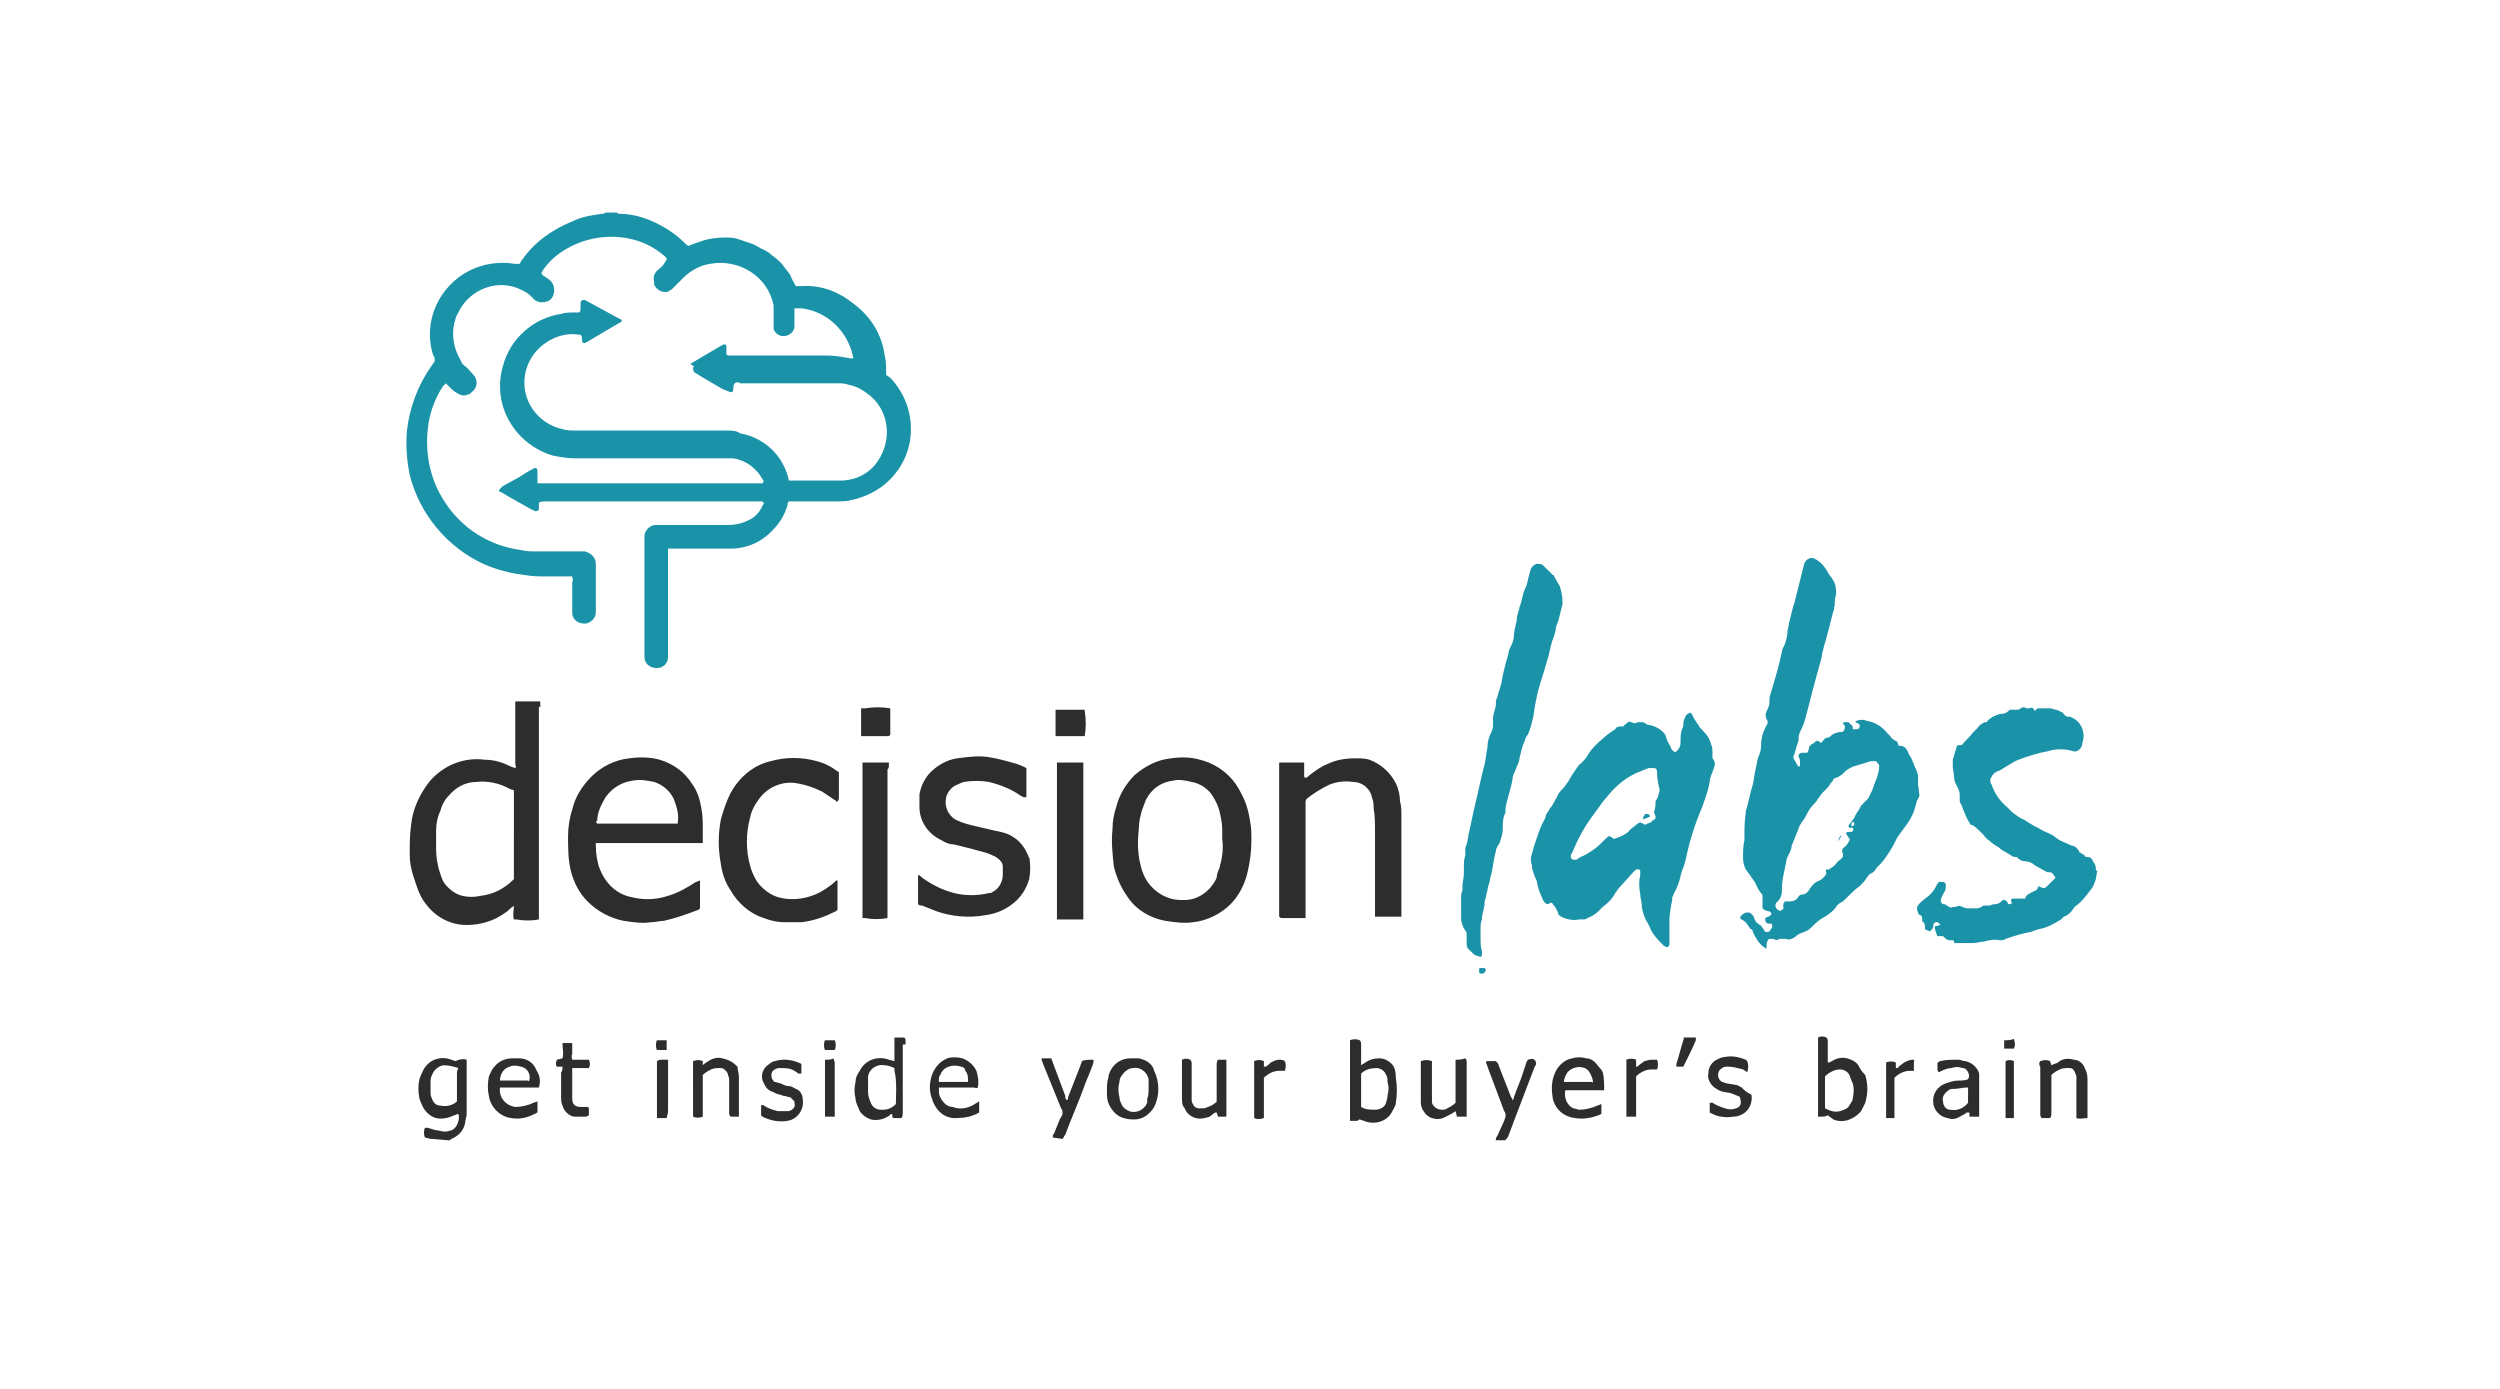
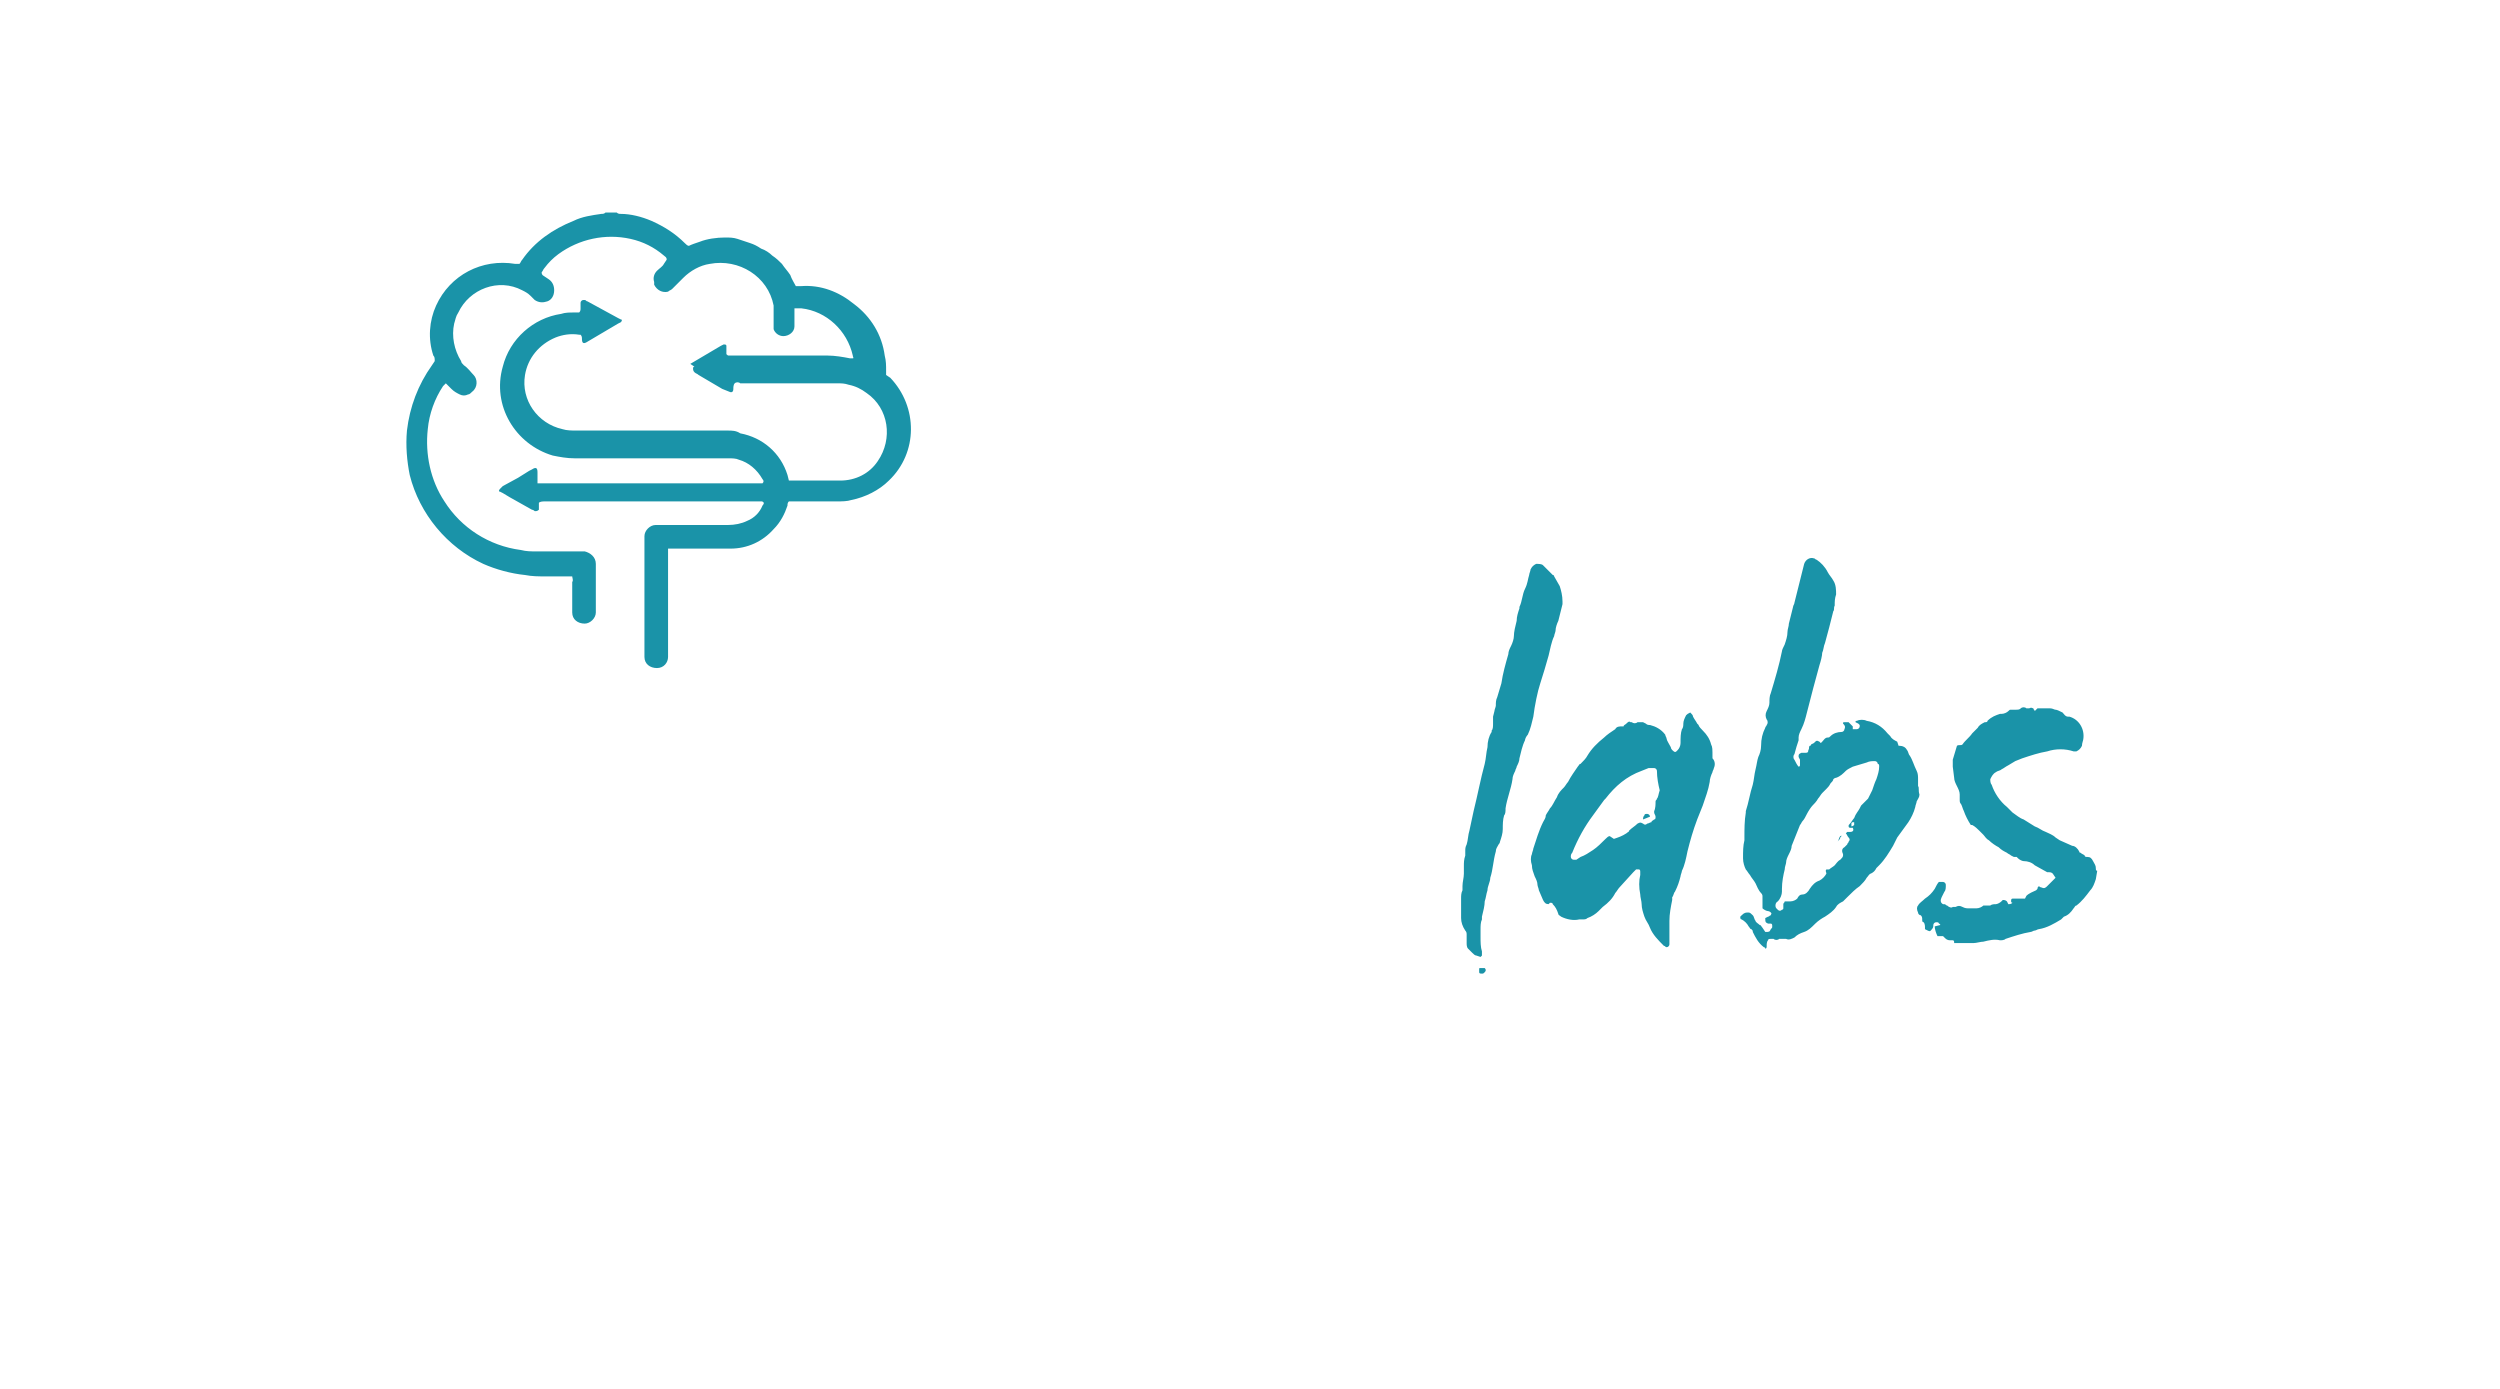
<svg xmlns="http://www.w3.org/2000/svg" class="decision-labs-logo" aria-labelledby="decision-labs-title" viewBox="0 0 180 100">
  <style type="text/css">.decision-labs-logo .st0{fill:#2D2D2D;}decision-labs-logo .st1{display:none;}.decision-labs-logo .st2{fill:#1A93A8;}</style>
  <title id="decision-labs-title">Decision Labs</title>
-   <path class="st0" d="M32.8,76.4l-0.3-0.1c-0.8-0.3-1.6,0-2,0.7c-0.1,0.2-0.2,0.4-0.3,0.7c-0.1,0.4-0.1,0.9,0,1.4c0.1,0.3,0.2,0.5,0.3,0.7c0.2,0.3,0.5,0.6,0.9,0.7c0.4,0.1,0.9,0,1.3-0.2c0.1,0,0.2-0.1,0.3-0.1c0.1,0.3,0,0.6-0.1,0.8c-0.1,0.2-0.3,0.4-0.5,0.4c-0.2,0.1-0.5,0.1-0.8,0c-0.2,0-0.5-0.1-0.8-0.2h-0.2c-0.1,0.2-0.1,0.5,0,0.7L31,82h0.1l1.2,0.1c0.1,0,0.1,0,0.2-0.1c0.5-0.2,0.9-0.6,1-1.2c0-0.2,0.1-0.4,0.1-0.6c0-0.1,0-0.2,0-0.3v-3.2c0-0.1,0-0.3,0-0.4C33.3,76.2,33,76.3,32.8,76.4z M32.9,77.2v2.1c-0.3,0.3-0.8,0.4-1.2,0.3c-0.3,0-0.5-0.2-0.6-0.5c-0.1-0.2-0.1-0.3-0.1-0.5c0-0.3,0-0.5,0-0.8c0-0.2,0.1-0.4,0.2-0.6c0.2-0.3,0.5-0.5,0.8-0.5c0.3,0,0.7,0.1,1,0.2C32.9,77.1,32.9,77.2,32.9,77.2z M77.9,76.4 c0,0.1-0.1,0.2-0.1,0.3c-0.3,0.8-0.6,1.5-0.9,2.3c0,0.1,0,0.2-0.1,0.2c-0.1-0.1-0.1-0.2-0.1-0.3l-0.9-2.4c0-0.1-0.1-0.2-0.1-0.3 c-0.2,0-0.4,0-0.6,0c-0.1,0-0.1,0-0.1,0.1c0,0.1,0.1,0.2,0.1,0.3l1.3,3.2c0.1,0.1,0.1,0.2,0.1,0.4c0,0.1-0.1,0.2-0.2,0.4l-0.4,1 c-0.1,0.1-0.1,0.2-0.1,0.3l0.7,0.1c0.1-0.1,0.1-0.2,0.2-0.3c0.4-1.1,0.9-2.2,1.3-3.3c0.2-0.6,0.5-1.2,0.7-1.8c0-0.1,0.1-0.2,0-0.3 C78.4,76.3,78.1,76.3,77.9,76.4z M110,76.3c0,0.1-0.1,0.1-0.1,0.2l-0.2,0.6c-0.2,0.7-0.5,1.3-0.7,1.9c0,0.1-0.1,0.3-0.1,0.2 c0-0.1-0.1-0.2-0.1-0.2l-0.9-2.3c0-0.1-0.1-0.2-0.2-0.3c-0.2,0-0.4,0-0.6,0c-0.1,0-0.1,0-0.1,0.1c0,0.1,0.1,0.2,0.1,0.3 c0.4,1.1,0.8,2.1,1.2,3.2c0.1,0.1,0.1,0.2,0.1,0.4l-0.1,0.3l-0.5,1.1c-0.1,0.1-0.1,0.2-0.1,0.3l0.7,0c0-0.1,0.2-0.2,0.2-0.3l0.6-1.6 l1.3-3.4c0.1-0.1,0.1-0.2,0.1-0.3C110.5,76.2,110.3,76.2,110,76.3z M38.9,50.9c0-0.1,0-0.2,0-0.2c0-0.1,0-0.1,0-0.2h-1.7 c0,0-0.1,0-0.1,0c0,0.1,0,0.2,0,0.4V55c0,0.1,0.1,0.2,0,0.3l-0.3-0.1c-0.6-0.3-1.2-0.5-1.9-0.5c-1.5-0.2-3,0.4-4,1.6 c-0.7,0.9-1.2,2-1.3,3.1c-0.1,0.7-0.1,1.4-0.1,2.1c0,0.6,0.1,1.1,0.3,1.7c0.2,0.6,0.4,1.3,0.8,1.8c0.7,1,1.8,1.6,3,1.6 c1,0,2-0.3,2.8-0.9c0.2-0.1,0.3-0.3,0.5-0.4c0,0,0.1-0.1,0.1-0.1c0,0.3-0.1,0.7,0,1h0.2c0.5,0.1,1.1,0.1,1.6,0c0-0.1,0-0.3,0-0.4 V50.9z M37,63.3C37,63.4,37,63.4,37,63.3c-0.7,0.7-1.5,1.1-2.4,1.2c-0.4,0.1-0.9,0.1-1.3,0c-0.5-0.1-1-0.5-1.3-0.9 c-0.2-0.3-0.3-0.7-0.4-1c-0.1-0.4-0.2-0.9-0.2-1.4v-1.4c0-0.5,0.1-1,0.3-1.4c0.1-0.4,0.3-0.8,0.6-1.1c0.5-0.6,1.2-1,2-1 c0.8-0.1,1.7,0.1,2.4,0.5l0.3,0.1V63.3z M50.3,65.5l0.1-0.1c0-0.1,0-0.1,0-0.1v-1.8c0,0,0-0.1,0-0.1c-0.1,0-0.2,0.1-0.3,0.1 c-0.6,0.4-1.3,0.8-2,1c-0.9,0.3-1.8,0.3-2.6,0.1c-1.1-0.2-1.9-1-2.3-2c-0.2-0.5-0.3-1.1-0.3-1.7c0-0.1,0-0.1,0-0.2 c0.1,0,0.3,0,0.4,0h6.9c0.1,0,0.3,0,0.4,0c0-0.1,0-0.2,0-0.3v-0.7c0-0.5,0-1-0.1-1.5c-0.1-0.6-0.3-1.3-0.7-1.8 c-0.5-0.8-1.3-1.4-2.3-1.7c-0.7-0.2-1.5-0.2-2.2-0.1c-1,0.1-2,0.6-2.7,1.3c-0.7,0.7-1.2,1.5-1.4,2.4c-0.2,0.6-0.3,1.3-0.3,1.9 c0,0.8,0,1.7,0.2,2.5c0.2,0.8,0.6,1.6,1.2,2.2c0.7,0.7,1.6,1.2,2.6,1.4c0.7,0.1,1.3,0.2,2,0.1c0.3,0,0.6-0.1,0.9-0.1 C48.7,66.1,49.5,65.8,50.3,65.5z M43,59.1c0-0.6,0.3-1.2,0.6-1.7c0.5-0.7,1.2-1.1,2-1.2c0.5-0.1,1,0,1.5,0.1 c0.6,0.2,1.1,0.6,1.4,1.2c0.2,0.5,0.4,1.1,0.3,1.7c0,0,0,0.1,0,0.1c-0.1,0-0.2,0-0.4,0H43C42.9,59.2,42.9,59.1,43,59.1z M89.3,57 c-0.6-1.2-1.7-2-2.9-2.3c-0.7-0.2-1.4-0.2-2.1-0.1c-1,0.1-1.9,0.6-2.6,1.2c-0.6,0.6-1.1,1.4-1.3,2.2c-0.2,0.6-0.3,1.1-0.3,1.7 c-0.1,0.9,0,1.8,0.1,2.7c0.2,0.8,0.5,1.5,1,2.2c0.6,0.9,1.6,1.5,2.7,1.7c0.7,0.1,1.3,0.2,2,0.1c1-0.1,2-0.6,2.7-1.3 c0.6-0.6,1-1.4,1.2-2.2c0.2-0.8,0.3-1.6,0.3-2.4c0-0.5,0-0.9-0.1-1.4C89.9,58.4,89.7,57.7,89.3,57z M87.8,62.5 c-0.1,0.2-0.2,0.5-0.2,0.7c-0.4,0.9-1.3,1.6-2.3,1.6c-0.3,0-0.7,0-1-0.1c-0.7-0.2-1.2-0.6-1.6-1.1c-0.3-0.4-0.5-0.9-0.6-1.4 c-0.2-0.8-0.2-1.7-0.1-2.6c0-0.4,0.1-0.8,0.2-1.2c0.1-0.3,0.2-0.5,0.3-0.8c0.4-0.8,1.1-1.3,2-1.4c0.4-0.1,0.9,0,1.3,0.1 c0.6,0.1,1.2,0.5,1.5,1c0.2,0.3,0.4,0.7,0.5,1.1c0.1,0.4,0.2,0.9,0.2,1.3v0.7h0C88.1,61.1,88,61.8,87.8,62.5z M100.5,56.4 c-0.4-0.8-1.1-1.4-1.9-1.7c-0.3-0.1-0.7-0.1-1-0.1c-0.7,0-1.4,0.1-2,0.4c-0.5,0.2-0.9,0.5-1.3,0.8C94.2,55.9,94.1,56,94,56 c-0.1,0-0.1-0.1-0.1-0.2v-0.7c0-0.1,0-0.1,0-0.2h-1.7c0,0-0.1,0-0.1,0c0,0.2,0,0.3,0,0.5V66c0.1,0.1,0.1,0.1,0.2,0.1 c0.6,0,1.1,0,1.7,0H94c0-0.2,0-0.3,0-0.5v-7.8c0-0.1,0-0.2,0.1-0.3c0.5-0.4,1-0.7,1.6-1c0.5-0.2,1.1-0.3,1.7-0.2 c0.7,0,1.3,0.5,1.4,1.2c0.1,0.2,0.1,0.5,0.1,0.7c0.1,0.5,0.1,1.1,0.1,1.6v6.2c0.6,0,1.2,0,1.8,0c0,0,0.1,0,0.1,0c0-0.1,0-0.3,0-0.4 v-6.8c0-0.4,0-0.8-0.1-1.1C100.8,57.3,100.7,56.8,100.5,56.4z M74.1,61.8c-0.2-0.6-0.6-1.2-1.1-1.5c-0.4-0.3-0.9-0.4-1.4-0.5 l-1.3-0.3c-0.4-0.1-0.9-0.2-1.3-0.4c-0.6-0.2-1-0.9-0.9-1.5c0-0.4,0.3-0.8,0.6-1c0.2-0.1,0.4-0.2,0.7-0.3c0.6-0.1,1.2-0.1,1.8,0 c0.8,0.2,1.6,0.5,2.3,1l0.2,0.1c0,0,0,0,0,0c0,0,0.1,0,0.2,0c0,0,0-0.1,0-0.1v-1.8c0-0.1,0-0.1,0-0.2c-0.2-0.1-0.4-0.2-0.7-0.3 c-0.7-0.2-1.4-0.4-2.1-0.5c-0.7-0.1-1.4,0-2.2,0.1c-0.7,0.1-1.4,0.5-1.9,1c-0.4,0.4-0.7,1-0.8,1.6c0,0.3,0,0.6,0,0.9 c0,1.1,0.7,2,1.6,2.4c0.3,0.2,0.6,0.3,0.9,0.3l1.2,0.3l1.1,0.3c0.3,0.1,0.5,0.2,0.7,0.3c0.3,0.2,0.5,0.4,0.5,0.7c0,0.2,0,0.4,0,0.6 c0,0.5-0.3,1-0.7,1.2c-0.1,0.1-0.2,0.1-0.3,0.1c-0.8,0.2-1.7,0.2-2.5,0c-0.8-0.2-1.6-0.6-2.3-1.1c-0.1-0.1-0.2-0.2-0.3-0.2 c0,0.7,0,1.4,0,2.1c0.1,0.1,0.2,0.1,0.3,0.1l1,0.4c1.1,0.4,2.4,0.5,3.5,0.3c0.8-0.1,1.5-0.4,2.1-0.9c0.5-0.4,0.9-1,1.1-1.7 c0.1-0.5,0.1-1.1,0-1.6C74.2,62,74.2,61.9,74.1,61.8z M58.8,54.8c-1.1-0.3-2.2-0.3-3.3,0c-1.3,0.3-2.3,1.2-2.9,2.3 c-0.3,0.6-0.5,1.2-0.7,1.9c-0.2,1.1-0.2,2.1,0,3.2c0.1,0.7,0.3,1.3,0.7,1.9c0.5,0.9,1.4,1.7,2.4,2c0.5,0.2,1,0.3,1.5,0.3 c0.4,0,0.8,0,1.2,0c0.9-0.1,1.7-0.4,2.5-0.8l0.1-0.1c0-0.1,0-0.1,0-0.2v-1.8c0,0,0-0.1,0-0.1c0,0-0.1,0-0.1,0L60,63.6 c-0.4,0.3-0.8,0.6-1.3,0.8c-0.7,0.3-1.5,0.4-2.2,0.3c-0.8-0.1-1.4-0.5-1.9-1.1c-0.3-0.4-0.5-0.9-0.6-1.3c-0.3-1.1-0.3-2.3,0-3.4 c0.1-0.5,0.3-0.9,0.6-1.3c0.6-0.9,1.7-1.4,2.8-1.2c0.6,0.1,1.2,0.3,1.8,0.6c0.3,0.2,0.6,0.4,0.9,0.6c0.1,0,0.1,0.2,0.2,0.1 c0.1-0.1,0.1-0.2,0.1-0.2v-1.9l-0.3-0.2C59.7,55.1,59.2,54.9,58.8,54.8z M76.2,54.9c0,0-0.1,0-0.1,0c0,0.2,0,0.3,0,0.5V66 c0,0.1,0,0.1,0,0.2c0,0,0.1,0,0.1,0H78c0-0.2,0-0.3,0-0.5V54.9C77.4,54.9,76.8,54.9,76.2,54.9z M64,55.1c0-0.1,0-0.1,0-0.2 c-0.6,0-1.1,0-1.7,0h-0.2c0,0.1,0,0.3,0,0.4V66c0,0,0,0.1,0,0.1c0.1,0,0.2,0,0.2,0c0.5,0.1,1.1,0.1,1.6,0c0-0.2,0-0.3,0-0.5V55.4 C64,55.3,64,55.2,64,55.1z M65.2,75.2c0-0.1,0-0.2,0-0.3c0-0.1,0-0.1-0.1-0.2c-0.2,0-0.4,0-0.7,0v1.7l-0.4-0.1 c-0.8-0.3-1.7,0-2.1,0.8c-0.2,0.3-0.3,0.5-0.3,0.8c-0.1,0.4-0.1,0.8,0,1.2c0,0.3,0.2,0.6,0.3,0.9c0.2,0.3,0.5,0.5,0.8,0.6 c0.4,0.1,0.9,0,1.2-0.2c0.1,0,0.2-0.2,0.3-0.2c0.1,0.1,0,0.2,0.1,0.3c0.2,0,0.4,0,0.6,0c0.1-0.1,0.1-0.3,0.1-0.5V75.2z M64.5,79.5 c-0.2,0.2-0.5,0.4-0.9,0.4c-0.1,0-0.2,0-0.2,0c-0.3,0-0.6-0.2-0.7-0.5c-0.1-0.2-0.2-0.5-0.2-0.8c0-0.3,0-0.6,0-0.9c0,0,0-0.2,0-0.2 c0.1-0.6,0.7-0.9,1.2-0.8c0.2,0,0.5,0.1,0.7,0.2c0,0.1,0,0.1,0,0.2C64.6,77.8,64.5,79.2,64.5,79.5z M100.2,76.6 c-0.2-0.2-0.5-0.4-0.9-0.4c-0.4,0-0.7,0.1-1,0.3c-0.1,0.1-0.2,0.1-0.3,0.2c0-0.1,0-0.1,0-0.2v-1.3c0-0.1,0-0.2-0.1-0.3 c-0.2-0.1-0.5-0.1-0.7,0c0,0.1,0,0.2,0,0.4v5c0,0.1,0,0.2,0,0.3c0,0,0,0.1,0,0.1c0.2,0,0.4,0,0.5,0c0.1,0,0.1-0.1,0.2-0.1l0.3,0.1 c0.7,0.3,1.6,0.1,2-0.6c0.1-0.2,0.3-0.5,0.3-0.7c0.1-0.6,0.1-1.2,0-1.8C100.5,77.1,100.4,76.8,100.2,76.6z M99.9,78.9 c0,0.2-0.1,0.4-0.1,0.5c-0.1,0.3-0.4,0.5-0.8,0.5c-0.3,0-0.7,0-1-0.2c0-0.3,0-0.5,0-0.8v-0.8c0-0.3,0-0.5,0-0.8 c0.3-0.3,0.7-0.4,1.1-0.4c0.3,0,0.6,0.2,0.7,0.5c0.1,0.1,0.1,0.3,0.1,0.5C100,78.2,100,78.5,99.9,78.9z M133.8,76.7 c-0.2-0.3-0.5-0.4-0.8-0.5c-0.4-0.1-0.8,0-1.1,0.2l-0.2,0.1h-0.1V75c0-0.1,0-0.2-0.1-0.3c-0.2-0.1-0.4-0.1-0.6,0c0,0.1,0,0.3,0,0.4 V80c0,0.1,0,0.2,0,0.2c0,0.1,0,0.1,0,0.2c0.5,0,0.5,0,0.7-0.1l0.4,0.3c0.7,0.3,1.5,0,2-0.6c0.1-0.2,0.2-0.4,0.3-0.6 c0.2-0.7,0.2-1.3,0-2C134,77.1,133.9,76.9,133.8,76.7z M133.4,79.1c0,0.1-0.1,0.3-0.2,0.4c-0.1,0.3-0.4,0.4-0.7,0.5 c-0.4,0.1-0.7,0-1.1-0.2h0c0-0.8,0-1.6,0-2.3c0.3-0.3,0.7-0.5,1.1-0.5c0.3,0,0.6,0.2,0.7,0.5c0,0.1,0.1,0.2,0.1,0.3 C133.5,78.1,133.5,78.6,133.4,79.1z M141.5,76.4c-0.2,0-0.3-0.1-0.5-0.1c-0.5,0-0.9,0-1.3,0.1c-0.1,0-0.1,0.1-0.2,0.1V77 c0,0.1,0,0.1,0.1,0.2l0.2-0.1c0.2-0.1,0.5-0.2,0.7-0.2c0.3-0.1,0.5-0.1,0.8,0c0.2,0,0.3,0.1,0.4,0.3c0.1,0.2,0.1,0.3,0,0.5 c-0.2,0.1-0.5,0.1-0.7,0.1c-0.3,0-0.6,0.1-0.9,0.2c-0.6,0.2-1,0.8-0.9,1.4c0,0,0,0.1,0,0.1c0.1,0.5,0.5,0.9,1,1 c0.3,0.1,0.6,0.1,0.9-0.1c0.2-0.1,0.4-0.2,0.5-0.3h0.2l0,0.3c0.2,0,0.4,0,0.7,0c0-0.1,0-0.2,0-0.3v-2.8 C142.4,76.9,142,76.5,141.5,76.4z M141.7,79.4c-0.3,0.4-0.8,0.6-1.3,0.5c-0.3,0-0.5-0.3-0.5-0.6c-0.1-0.3,0.1-0.6,0.4-0.8 c0.1-0.1,0.2-0.1,0.4-0.1c0.3,0,0.6-0.1,0.9-0.1h0.1c0,0,0,0.1,0,0.1V79.4z M69.3,76.2c-0.4-0.1-0.8-0.1-1.1,0 c-0.2,0.1-0.4,0.2-0.6,0.4c-0.2,0.2-0.4,0.5-0.5,0.8c-0.2,0.6-0.2,1.2,0,1.7c0.2,0.7,0.7,1.3,1.5,1.4h0.3c0.5,0,1.1-0.1,1.6-0.4 c0-0.3,0-0.5,0-0.8L70,79.6c-0.4,0.2-0.9,0.3-1.4,0.1c-0.4,0-0.7-0.3-0.9-0.7c-0.1-0.2-0.1-0.3-0.1-0.5c0-0.1,0-0.1,0-0.2 c0.1,0,0.3,0,0.4,0h2.1c0.1,0,0.2,0.1,0.3,0c0.1-0.4,0-0.9-0.1-1.2C70.1,76.7,69.8,76.4,69.3,76.2z M69.5,77.9c-0.6,0-1.2,0-1.9,0 c0,0,0-0.1,0-0.2c0-0.1,0-0.2,0.1-0.3c0.2-0.6,0.9-0.8,1.5-0.6c0.1,0,0.3,0.1,0.3,0.3c0.2,0.2,0.2,0.5,0.2,0.8L69.5,77.9zM115.1,76.8c-0.2-0.3-0.5-0.6-0.9-0.6c-0.3-0.1-0.7-0.1-1,0c-0.6,0.1-1.1,0.6-1.3,1.2c-0.2,0.5-0.2,1.1-0.1,1.7 c0.2,0.8,0.8,1.3,1.6,1.4c0.6,0.1,1.1,0,1.7-0.2l0.2-0.1c0-0.2,0-0.5,0-0.7c-0.1,0-0.2,0.1-0.3,0.1c-0.4,0.2-0.9,0.3-1.3,0.3 c-0.1,0-0.3-0.1-0.4-0.1c-0.5-0.2-0.7-0.8-0.6-1.3h2.4c0.1,0,0.3,0,0.4,0c0-0.4,0-0.9-0.1-1.3C115.3,77,115.2,76.9,115.1,76.8zM114.6,77.9h-2c0-0.2,0.1-0.4,0.2-0.6c0.1-0.2,0.3-0.3,0.5-0.4c0.3-0.1,0.5-0.1,0.8,0c0.2,0.1,0.3,0.2,0.4,0.4 c0.1,0.2,0.2,0.4,0.2,0.7C114.7,77.9,114.6,77.9,114.6,77.9z M38.6,77c-0.2-0.5-0.7-0.8-1.2-0.8c-0.2,0-0.3,0-0.5,0 c-0.5,0-1,0.2-1.3,0.6c-0.2,0.2-0.3,0.5-0.4,0.7c-0.1,0.5-0.1,1,0,1.4c0.1,0.8,0.8,1.5,1.6,1.6c0.6,0.1,1.1,0,1.7-0.3 c0.1,0,0.1-0.1,0.2-0.1c0-0.2,0-0.5,0-0.8l-0.3,0.1c-0.4,0.2-0.9,0.3-1.3,0.3c0,0,0,0,0,0c-0.7-0.1-1.2-0.7-1.1-1.4 c0.1,0,0.2,0,0.3,0h2.1c0.1,0,0.2,0,0.4,0c0.1-0.3,0.1-0.6,0-0.9C38.8,77.4,38.7,77.2,38.6,77z M38,77.8h-1.9c0,0-0.1,0-0.1,0 c0-0.5,0.3-0.9,0.7-1c0.2-0.1,0.5-0.1,0.8,0c0.1,0,0.3,0.1,0.4,0.2c0.2,0.2,0.3,0.5,0.2,0.8C38.1,77.9,38,77.8,38,77.8z M82,76.2 c-0.2,0-0.4,0-0.6,0c-0.6,0-1.1,0.3-1.4,0.8c-0.1,0.2-0.2,0.4-0.2,0.6c-0.1,0.3-0.1,0.6-0.1,0.9c0,0.1,0,0.2,0,0.3 c0,0.4,0.1,0.7,0.3,1c0.2,0.3,0.5,0.6,0.9,0.7c0.3,0.1,0.6,0.1,0.8,0.1c0.6,0,1.1-0.4,1.4-0.9c0.4-0.8,0.4-1.8,0-2.6 C83,76.6,82.5,76.3,82,76.2z M82.7,78.4c0,0.2,0,0.5-0.1,0.7c0,0.1,0,0.1,0,0.2c0,0,0,0.1,0,0.1c-0.2,0.5-0.8,0.8-1.3,0.6 c-0.2-0.1-0.4-0.2-0.5-0.4c-0.1-0.2-0.2-0.4-0.2-0.6c-0.1-0.4-0.1-0.7,0-1.1c0-0.2,0.1-0.4,0.2-0.5c0.2-0.3,0.5-0.5,0.8-0.5 c0.5-0.1,1,0.3,1.1,0.8C82.7,77.9,82.7,78.1,82.7,78.4L82.7,78.4z M150.1,76.9c-0.1-0.3-0.4-0.6-0.8-0.6c-0.3-0.1-0.7-0.1-1,0.1 c-0.1,0.1-0.3,0.2-0.4,0.2l-0.2,0.1l-0.1-0.3c-0.2-0.1-0.4-0.1-0.7,0c-0.1,0.1-0.1,0.3,0,0.4v3.4c0,0.1,0,0.2,0.1,0.3 c0.2,0,0.4,0,0.6,0c0.1-0.1,0.1-0.2,0.1-0.4v-2.7c0.2-0.2,0.4-0.3,0.6-0.4c0.2-0.1,0.4-0.1,0.7-0.1c0.2,0,0.3,0.1,0.4,0.3 c0,0.1,0.1,0.2,0.1,0.3c0,0.2,0,0.5,0,0.8v1.8c0,0.1,0,0.3,0,0.4c0.2,0.1,0.5,0,0.8,0v-2.8C150.3,77.3,150.2,77.1,150.1,76.9zM87.7,76.3c-0.1,0.1-0.1,0.3-0.1,0.4v2.5c0,0.1,0,0.2-0.1,0.2c-0.2,0.2-0.5,0.3-0.8,0.4c-0.1,0-0.3,0-0.4,0c-0.2,0-0.4-0.2-0.4-0.3 c-0.1-0.1-0.1-0.3-0.1-0.4v-2.5c0-0.1,0-0.2-0.1-0.3c-0.2-0.1-0.4-0.1-0.6,0c0,0.1,0,0.2,0,0.3V79c0,0.3,0,0.6,0.2,0.8 c0.1,0.3,0.4,0.6,0.8,0.7c0.3,0.1,0.7,0,1-0.1c0.1-0.1,0.4-0.3,0.4-0.3h0.1l0.1,0.3c0.2,0,0.4,0,0.6,0c0-0.1,0-0.2,0-0.3v-3.5 c0-0.1,0-0.2,0-0.3C88.1,76.3,87.9,76.3,87.7,76.3z M104.8,76.3c0,0.1,0,0.3,0,0.4V79c0,0.1,0,0.2,0,0.4c-0.2,0.2-0.4,0.3-0.6,0.4 c-0.1,0.1-0.3,0.1-0.4,0.1c0,0,0,0,0,0c-0.3,0-0.6-0.2-0.7-0.5c0-0.2,0-0.3,0-0.5v-2.1c0-0.1,0-0.3,0-0.4c-0.3-0.1-0.5-0.1-0.8,0 c0,0.1,0,0.2,0,0.3v2.7c0,0.2,0.1,0.5,0.2,0.6c0.1,0.2,0.3,0.4,0.6,0.5c0.3,0.1,0.5,0.1,0.8,0c0.2-0.1,0.4-0.2,0.6-0.3l0.3-0.2 l0.1,0.4c0.2,0,0.4,0,0.7,0c0-0.1,0-0.3,0-0.4v-3.5c0-0.1,0-0.2-0.1-0.3C105.2,76.3,105,76.3,104.8,76.3z M52,76.2 c-0.3-0.1-0.7,0-1,0.2l-0.3,0.2l-0.1,0.1c0,0,0-0.1,0-0.1v-0.2c-0.2-0.1-0.4-0.1-0.7,0c0,0.1,0,0.3,0,0.4V80c0,0.1,0,0.2,0,0.2 c0,0.1,0,0.1,0,0.2c0.2,0.1,0.5,0.1,0.7,0v-3c0.2-0.2,0.4-0.3,0.6-0.4c0.2-0.1,0.4-0.1,0.7-0.1c0.2,0,0.4,0.2,0.5,0.4 c0,0.1,0.1,0.3,0.1,0.4v2.4c0,0.1,0,0.2,0.1,0.3c0.2,0,0.4,0,0.6,0c0-0.1,0-0.2,0-0.4v-2.3c0-0.1,0-0.2,0-0.2c0-0.2-0.1-0.5-0.1-0.7 C52.8,76.5,52.5,76.3,52,76.2z M125.4,78.3c-0.2-0.1-0.3-0.2-0.5-0.2l-0.6-0.1l-0.3-0.1c-0.2-0.1-0.3-0.3-0.3-0.5 c0-0.2,0.1-0.4,0.3-0.5c0.1-0.1,0.3-0.1,0.4-0.1c0.4,0,0.7,0.1,1.1,0.2l0.3,0.2c0.1-0.3,0.1-0.5,0-0.8l-0.1-0.1 c-0.5-0.2-1-0.3-1.5-0.2c-0.2,0-0.4,0.1-0.6,0.2c-0.4,0.2-0.6,0.6-0.6,1c-0.1,0.4,0.2,0.9,0.6,1.1c0.1,0.1,0.2,0.1,0.4,0.2l0.6,0.1 l0.5,0.2c0.1,0,0.2,0.1,0.2,0.2c0.1,0.4,0,0.6-0.3,0.7c-0.3,0.1-0.5,0.1-0.8,0c-0.3-0.1-0.6-0.2-0.9-0.4h-0.2c0,0.2,0,0.5,0,0.7 c0.5,0.3,1.1,0.4,1.7,0.3c0.3,0,0.5-0.1,0.7-0.2c0.5-0.3,0.7-0.9,0.6-1.4C125.8,78.7,125.6,78.5,125.4,78.3z M57.3,78.4 c-0.2-0.1-0.3-0.2-0.5-0.2c-0.2,0-0.4-0.1-0.6-0.2c-0.1,0-0.3-0.1-0.4-0.1c-0.1,0-0.1-0.1-0.2-0.2c-0.1-0.2-0.1-0.6,0.2-0.7 c0.1-0.1,0.3-0.1,0.4-0.1c0.3,0,0.7,0,1,0.2l0.3,0.2h0.2c0-0.2,0-0.5,0-0.7c-0.6-0.3-1.3-0.4-1.9-0.2c-0.1,0-0.3,0.1-0.4,0.2 c-0.5,0.3-0.7,0.9-0.4,1.4c0.1,0.2,0.2,0.4,0.4,0.5c0.1,0.1,0.3,0.1,0.4,0.2c0.2,0.1,0.4,0.1,0.6,0.2c0.2,0,0.3,0.1,0.5,0.1 c0.1,0.1,0.2,0.2,0.3,0.3c0,0,0,0,0,0.1c0.1,0.3-0.1,0.5-0.4,0.6C56.5,80,56.2,80,56,80c-0.4-0.1-0.7-0.2-1-0.4c0,0-0.1-0.1-0.2,0 c0,0.1,0,0.3,0,0.4v0.3l0.1,0.1c0.6,0.3,1.2,0.4,1.8,0.3c0,0,0,0,0,0c0.7-0.1,1.2-0.8,1.1-1.5C57.8,78.8,57.6,78.5,57.3,78.4zM41.2,76.9c0.4,0,0.8,0,1.2,0c0.1-0.2,0.1-0.4,0-0.6h-1c-0.1,0-0.1,0-0.2,0c0-0.1-0.1-0.2,0-0.4v-0.6c0-0.1,0-0.1,0-0.2c-0.2,0-0.4,0-0.7,0c0,0.4,0.1,0.7,0,1.1l-0.4,0.1c-0.1,0.2-0.1,0.4,0,0.5h0.4c0,0.2,0,0.3-0.1,0.4v1.8c0,0.2,0,0.4,0.1,0.6 c0.1,0.4,0.5,0.8,0.9,0.8c0.3,0,0.5,0,0.8,0l0.2-0.1c0,0,0-0.1,0-0.1v-0.3c0-0.1,0-0.2-0.1-0.2h-0.2c-0.1,0-0.2,0-0.3,0c-0.4,0-0.6-0.2-0.6-0.6v-2.2C41.2,77.1,41.2,77,41.2,76.9z M62,52.9c0,0,0,0.1,0,0.1c0.1,0,0.1,0,0.2,0H64c0,0,0.1-0.1,0.1-0.1c0,0,0-0.1,0-0.1v-1.7c0,0,0-0.1,0-0.1c-0.6-0.1-1.2-0.1-1.8,0c-0.1,0-0.2,0-0.3,0c0,0,0,0.1,0,0.1V52.9z M78.1,53 c0.1-0.6,0.1-1.2,0-1.8c0,0,0-0.1,0-0.1c0,0-0.1,0-0.1,0h-1.8c0,0-0.1,0-0.2,0c0,0.6,0,1.2,0,1.8c0,0,0,0.1,0,0.1c0,0,0.1,0,0.1,0 H78.1z M137.7,76.3c-0.2,0-0.4,0.1-0.6,0.2l-0.4,0.3c0,0.1-0.1,0.1-0.2,0.1v-0.4c-0.2-0.1-0.5-0.1-0.7,0c0,0.1,0,0.3,0,0.4v3.4 c0,0.1,0,0.1,0,0.2c0.2,0,0.4,0,0.6,0c0-0.1,0-0.3,0-0.4v-2.5c0.3-0.3,0.7-0.5,1.1-0.5c0.1,0,0.2,0,0.3,0c0-0.2,0-0.4,0-0.7 C137.9,76.3,137.8,76.3,137.7,76.3z M92.1,76.3c-0.2,0-0.4,0.1-0.6,0.2c-0.1,0.1-0.3,0.3-0.4,0.3s-0.1,0-0.1,0v-0.4 c-0.2-0.1-0.5-0.1-0.7,0v3.9c0,0.1,0,0.1,0,0.2c0.2,0.1,0.4,0.1,0.7,0c0-0.3,0-0.7,0-1v-1.9c0.3-0.3,0.7-0.5,1.1-0.5h0.4 c0.1-0.2,0.1-0.5,0-0.7C92.4,76.3,92.2,76.3,92.1,76.3z M118.9,76.3c-0.2,0-0.4,0.1-0.5,0.1c-0.1,0.1-0.3,0.2-0.4,0.3 s-0.1,0.1-0.2,0.1v-0.5c-0.2-0.1-0.5-0.1-0.7,0v3.9c0,0.1,0,0.1,0,0.2c0.2,0,0.4,0,0.7,0c0-0.3,0-0.7,0-1v-1.9 c0.3-0.3,0.7-0.5,1.1-0.5h0.4c0.1-0.2,0.1-0.5,0-0.7C119.1,76.3,119,76.3,118.9,76.3z M59.4,76.3c0,0.1,0,0.3,0,0.4v3.5 c0,0.1,0,0.1,0,0.2c0.2,0,0.4,0,0.7,0c0-0.1,0-0.3,0-0.4v-3.4c0-0.1,0-0.2-0.1-0.4C59.9,76.3,59.6,76.3,59.4,76.3z M47.5,76.3 l-0.2,0.1v3.7c0,0.1,0,0.3,0,0.4c0.2,0,0.4,0,0.7,0c0-0.1,0.1-0.3,0.1-0.5v-3.5c0-0.1,0-0.1,0-0.2C47.9,76.3,47.7,76.3,47.5,76.3zM144.4,76.4c0,0.1,0,0.2,0,0.4v3.5c0,0.1,0,0.1,0,0.2c0.2,0,0.4,0,0.6,0c0-0.1,0-0.1,0-0.2v-3.8c0,0,0-0.1,0-0.1C144.8,76.3,144.6,76.3,144.4,76.4z M121.2,74.9c-0.2,0.6-0.3,1.1-0.5,1.7c0,0.1,0,0.1,0,0.2c0.2,0,0.3,0,0.5,0c0.1-0.2,0.8-1.6,0.9-1.9c0-0.1,0-0.1,0-0.2c-0.3,0-0.6,0-0.9,0C121.3,74.8,121.2,74.8,121.2,74.9z M48,75.6v-0.5c0-0.1,0-0.1,0-0.2c-0.2,0-0.5,0-0.7,0c-0.1,0.2-0.1,0.5,0,0.7c0.2,0,0.4,0,0.6,0C47.9,75.6,48,75.6,48,75.6z M59.4,74.9c-0.1,0.2-0.1,0.5,0,0.7c0.2,0,0.5,0,0.7,0c0.1-0.2,0.1-0.5,0-0.7C59.9,74.9,59.6,74.9,59.4,74.9z M144.3,74.9c0,0.1,0,0.2,0,0.3c0,0.1,0,0.2,0,0.3c0.2,0,0.5,0,0.7,0c0.1-0.2,0.1-0.4,0-0.7C144.8,74.9,144.5,74.9,144.3,74.9z" />
-   <path class="st1" d="M111.5,64.9c0.1,0,0.1,0.1,0.1,0.1S111.5,64.9,111.5,64.9L111.5,64.9z" />
  <path class="st2" d="M63.8,27v-0.3c0-0.4,0-0.7-0.1-1.1c-0.2-1.5-1-2.8-2.2-3.7c-1.1-0.9-2.4-1.4-3.8-1.3c-0.1,0-0.3,0-0.4,0c-0.1-0.2-0.3-0.5-0.4-0.8c-0.2-0.3-0.4-0.5-0.6-0.8c-0.2-0.2-0.4-0.4-0.7-0.6c-0.2-0.2-0.5-0.4-0.8-0.5c-0.3-0.2-0.5-0.3-0.8-0.4c-0.3-0.1-0.6-0.2-0.9-0.3c-0.3-0.1-0.6-0.1-0.9-0.1c-0.6,0-1.3,0.1-1.8,0.3c-0.3,0.1-0.6,0.2-0.8,0.3c-0.1,0-0.2-0.1-0.3-0.2c-0.7-0.7-1.5-1.2-2.4-1.6c-0.7-0.3-1.5-0.5-2.2-0.5c-0.1,0-0.2,0-0.3-0.1l-0.8,0c-0.1,0.1-0.2,0.1-0.3,0.1c-0.7,0.1-1.4,0.2-2,0.5 c-1.5,0.6-2.8,1.5-3.7,2.8c-0.1,0.1-0.1,0.2-0.2,0.3h-0.3c-2.4-0.4-4.7,0.8-5.7,3c-0.5,1.1-0.6,2.4-0.2,3.6c0.1,0.1,0.1,0.2,0.1,0.4l-0.2,0.3c-1,1.4-1.6,3-1.8,4.7c-0.1,1.1,0,2.2,0.2,3.2c0.7,2.8,2.7,5.2,5.3,6.4c0.9,0.4,2,0.7,3,0.8c0.5,0.1,1,0.1,1.5,0.1H41c0.1,0,0.1,0,0.2,0c0,0.1,0.1,0.3,0,0.4v2.2c0,0.5,0.4,0.8,0.9,0.8c0.4,0,0.8-0.4,0.8-0.8v-3.5c0-0.5-0.4-0.8-0.8-0.9h-3.5c-0.4,0-0.7,0-1.1-0.1c-2.3-0.3-4.3-1.6-5.5-3.5c-1-1.5-1.4-3.4-1.2-5.2c0.1-1.1,0.5-2.2,1.1-3.1l0.2-0.2l0.1,0.1l0.3,0.3 c0.2,0.2,0.4,0.3,0.6,0.4c0.2,0.1,0.4,0.1,0.6,0c0.1,0,0.2-0.1,0.3-0.2c0.4-0.3,0.4-0.9,0.1-1.2c-0.2-0.2-0.4-0.5-0.7-0.7 c-0.1-0.1-0.2-0.2-0.2-0.3c-0.5-0.8-0.7-1.8-0.5-2.7c0.1-0.3,0.1-0.5,0.3-0.8c0.8-1.7,2.9-2.5,4.6-1.6c0.2,0.1,0.4,0.2,0.6,0.4 c0.1,0.1,0.2,0.2,0.3,0.3c0.3,0.2,0.6,0.2,0.9,0.1c0.3-0.1,0.5-0.4,0.5-0.8c0-0.3-0.1-0.6-0.4-0.8l-0.3-0.2C39,19.8,39,19.7,39,19.6 c0.1-0.1,0.1-0.2,0.2-0.3c0.3-0.4,0.6-0.7,1-1c1.5-1.1,3.4-1.5,5.2-1.1c0.9,0.2,1.7,0.6,2.4,1.2c0.1,0.1,0.2,0.1,0.2,0.3L47.8,19 c-0.1,0.2-0.3,0.3-0.5,0.5c-0.2,0.2-0.3,0.5-0.2,0.8c0,0.1,0,0.1,0,0.2c0.2,0.4,0.6,0.6,1,0.5c0.1-0.1,0.2-0.1,0.3-0.2 c0.3-0.3,0.5-0.5,0.8-0.8c0.5-0.5,1.2-0.9,1.9-1c2.1-0.4,4.2,0.9,4.6,3c0,0.1,0,0.2,0,0.3v0.9c0,0.2,0,0.4,0,0.5 c0.1,0.3,0.4,0.5,0.7,0.5c0,0,0,0,0,0c0.4,0,0.8-0.3,0.8-0.7v-1.1c0-0.1,0-0.1,0-0.2c0.2,0,0.4,0,0.5,0c1.8,0.2,3.3,1.6,3.7,3.4 c0,0.1,0.1,0.2,0,0.2h-0.1c0,0-0.1,0-0.1,0c-0.5-0.1-1.1-0.2-1.6-0.2h-7.1c-0.1,0-0.1,0-0.2-0.1c0,0,0-0.1,0-0.1c0-0.1,0-0.2,0-0.2 v-0.2c0,0,0,0,0-0.1c0-0.1-0.1-0.1-0.2-0.1l-0.2,0.1l-2.2,1.3L50,26.4c0,0-0.1,0-0.1,0.1c0,0.1,0,0.2,0.1,0.3 c0.1,0.1,0.2,0.1,0.3,0.2l1.7,1l0.5,0.2c0.2,0.1,0.3,0,0.3-0.2c0-0.1,0-0.3,0.1-0.4c0.1-0.1,0.3-0.1,0.4,0h7c0.3,0,0.5,0,0.8,0.1 c0.5,0.1,0.9,0.3,1.3,0.6c1.6,1.1,1.9,3.3,0.8,4.9c-0.6,0.9-1.6,1.4-2.7,1.4h-3.7l-0.1-0.4c-0.5-1.6-1.8-2.7-3.4-3 C53,31,52.7,31,52.4,31H41.5c-0.3,0-0.7,0-1-0.1c-1.8-0.4-3-2.1-2.7-3.9c0.2-1.2,1-2.2,2.2-2.7c0.5-0.2,1.1-0.3,1.7-0.2 c0,0,0.1,0,0.1,0c0.1,0.1,0.1,0.2,0.1,0.3c0,0.3,0.1,0.4,0.4,0.2l2.2-1.3l0.2-0.1c0.1-0.1,0.1-0.2,0-0.2l-0.2-0.1l-2.2-1.2 c-0.1,0-0.1-0.1-0.2-0.1c0,0,0,0-0.1,0c-0.1,0-0.2,0.1-0.2,0.2v0.4c0,0.1,0,0.2-0.1,0.3c-0.1,0-0.3,0-0.4,0c-0.3,0-0.6,0-0.9,0.1 c-2,0.3-3.7,1.8-4.2,3.8c-0.8,2.8,0.9,5.6,3.6,6.4c0.5,0.1,1,0.2,1.6,0.2h11.1c0.2,0,0.5,0,0.7,0.1c0.7,0.2,1.3,0.7,1.7,1.4 c0.1,0.1,0.1,0.2,0,0.3c-0.1,0-0.3,0-0.4,0H38.7c0-0.1,0-0.1,0-0.2V34c0-0.3-0.1-0.4-0.4-0.2l-0.2,0.1l-0.8,0.5L36.2,35L36,35.2 c-0.1,0.1-0.1,0.2,0,0.2l0.2,0.1l0.5,0.3l1.6,0.9c0.1,0,0.2,0.1,0.2,0.1c0,0,0,0,0.1,0c0.1,0,0.2-0.1,0.2-0.1v-0.3 c0-0.1,0-0.2,0-0.2c0.1-0.1,0.3-0.1,0.5-0.1h15.5c0.1,0,0.1,0,0.2,0.1c0,0.1-0.1,0.2-0.1,0.2c-0.2,0.5-0.6,0.9-1.1,1.1 c-0.4,0.2-0.9,0.3-1.4,0.3h-5.2c-0.4,0-0.8,0.4-0.8,0.8v8.7c0,0.5,0.4,0.8,0.9,0.8c0.5,0,0.8-0.4,0.8-0.8v-7.6c0-0.1,0-0.1,0-0.2 c0.1,0,0.1,0,0.2,0h4.3c1.2,0,2.3-0.5,3.1-1.4c0.5-0.5,0.8-1.1,1-1.7c0-0.1,0-0.2,0.1-0.3c0.1,0,0.3,0,0.4,0h3.1c0.3,0,0.7,0,1-0.1 c1-0.2,2-0.7,2.7-1.4c2.1-2,2.1-5.3,0.1-7.4L63.8,27z M151,62.7c-0.1,0-0.1-0.1-0.1-0.2c0-0.2-0.1-0.3-0.2-0.5 c-0.1-0.2-0.2-0.3-0.4-0.3c-0.1,0-0.2,0-0.2-0.1c-0.1-0.1-0.2-0.1-0.3-0.2c-0.1,0-0.1-0.1-0.1-0.1c-0.1-0.2-0.3-0.4-0.5-0.4 l-0.9-0.4l-0.3-0.2c-0.2-0.2-0.5-0.3-0.7-0.4c-0.3-0.1-0.5-0.3-0.8-0.4l-0.8-0.5c-0.3-0.1-0.5-0.3-0.8-0.5l-0.4-0.4 c-0.5-0.4-0.9-1-1.1-1.6c-0.1-0.1-0.1-0.3-0.1-0.4c0.1-0.2,0.2-0.4,0.4-0.5c0.1-0.1,0.3-0.1,0.4-0.2c0.2-0.1,0.3-0.2,0.5-0.3 l0.5-0.3l0.5-0.2c0.6-0.2,1.2-0.4,1.8-0.5c0.6-0.2,1.3-0.2,1.9,0c0.1,0,0.2,0,0.2,0c0.2-0.1,0.3-0.2,0.4-0.4c0-0.2,0.1-0.4,0.1-0.5 c0.1-0.7-0.3-1.4-1-1.6c-0.1,0-0.1,0-0.1,0c-0.2,0-0.3-0.2-0.4-0.3c-0.2-0.1-0.4-0.2-0.5-0.2c-0.1,0-0.2-0.1-0.4-0.1h-0.9l-0.2,0.2 c0-0.1-0.1-0.1-0.1-0.2c-0.1,0-0.1-0.1-0.3,0l-0.1,0h-0.1c-0.1-0.1-0.3-0.1-0.4,0c-0.1,0.1-0.2,0.1-0.4,0.1c-0.1,0-0.2,0-0.3,0 c-0.1,0-0.1,0-0.2,0.1c-0.1,0.1-0.3,0.2-0.5,0.2h-0.1c-0.3,0.1-0.6,0.2-0.9,0.5c0,0.1-0.1,0.1-0.2,0.1c-0.2,0.1-0.4,0.2-0.5,0.4 l-0.4,0.4c-0.2,0.3-0.5,0.5-0.7,0.8c-0.1,0.1-0.3,0-0.4,0.1l-0.3,1c0,0.2,0,0.3,0,0.5l0.1,0.8c0,0.2,0.1,0.4,0.2,0.6 c0.1,0.2,0.2,0.4,0.2,0.6v0.4c0,0.1,0,0.2,0.1,0.3c0.1,0.2,0.1,0.3,0.2,0.5c0.1,0.3,0.3,0.7,0.5,1l0.1,0c0.2,0.1,0.4,0.3,0.5,0.4 c0.1,0.1,0.2,0.2,0.3,0.3c0.1,0.1,0.2,0.3,0.4,0.4c0.2,0.2,0.5,0.4,0.7,0.5c0.2,0.2,0.4,0.3,0.6,0.4c0.1,0.1,0.2,0.1,0.3,0.2 l0.2,0.1h0.2l0.1,0.1c0.1,0.1,0.3,0.2,0.4,0.2c0.3,0,0.6,0.1,0.8,0.3l0.9,0.5h0.1c0.1,0,0.2,0,0.3,0.1l0.2,0.3l-0.1,0.1l-0.5,0.5v0 c-0.1,0.1-0.2,0.2-0.4,0.1c-0.1,0-0.2-0.1-0.2-0.1c-0.1,0.1-0.1,0.1-0.1,0.2c0,0-0.1,0.1-0.1,0.1c-0.2,0.1-0.5,0.2-0.7,0.4l-0.1,0.2 c-0.1,0-0.2,0-0.4,0c-0.1,0-0.3,0-0.4,0c0,0,0,0-0.1,0c-0.1,0-0.1,0.1-0.1,0.2c0,0,0,0.1,0.1,0.1c-0.1,0.1-0.2,0.1-0.3,0.1l-0.1-0.2 c0,0,0,0,0,0c-0.1-0.1-0.2-0.1-0.3-0.1l-0.1,0.1c-0.1,0.1-0.3,0.2-0.4,0.2c-0.1,0-0.3,0-0.4,0.1c-0.1,0-0.2,0-0.3,0h-0.2 c-0.1,0.1-0.3,0.2-0.5,0.2c-0.2,0-0.3,0-0.5,0c-0.2,0-0.3,0-0.5-0.1c-0.2-0.1-0.3-0.1-0.5,0h-0.2c-0.1,0.1-0.3,0-0.4-0.1 c-0.1,0-0.1-0.1-0.2-0.1c0,0-0.1,0-0.1,0c-0.2-0.1-0.2-0.3-0.1-0.5l0.2-0.4c0.1-0.1,0.1-0.3,0.1-0.5c0-0.1-0.1-0.2-0.2-0.2 c-0.1,0-0.2,0-0.3,0c-0.1,0.1-0.2,0.3-0.3,0.5c-0.2,0.3-0.4,0.5-0.7,0.7c-0.2,0.2-0.4,0.3-0.5,0.5c-0.1,0.1-0.1,0.3,0,0.5 c0,0.1,0.1,0.2,0.2,0.2c0.1,0.1,0.1,0.2,0.1,0.3c0,0.1,0,0.2,0.1,0.2c0.1,0.1,0.1,0.3,0.1,0.4c0,0,0,0.1,0,0.1l0.2,0.1 c0.2,0.1,0.2,0,0.3-0.1c0.1-0.1,0.1-0.2,0.1-0.3c0,0,0,0,0,0c0-0.1,0.1-0.2,0.2-0.2c0.1,0,0.2,0,0.2,0.1c0.1,0,0.1,0.1,0.1,0.1 l-0.4,0.1c0,0.2,0.1,0.5,0.2,0.7h0.4c0,0,0.1,0.1,0.1,0.1c0.1,0.1,0.2,0.2,0.4,0.2c0.1,0,0.1,0,0.2,0c0.1,0,0.1,0.1,0.1,0.2 c0.2,0,0.4,0,0.7,0c0,0,0.1,0,0.1,0c0.1,0,0.3,0,0.4,0h0.2c0.2,0,0.5-0.1,0.7-0.1c0.4-0.1,0.8-0.2,1.2-0.1c0.1,0,0.3,0,0.4-0.1 c0.6-0.2,1.2-0.4,1.8-0.5c0.1,0,0.2-0.1,0.3-0.1c0.1,0,0.2-0.1,0.3-0.1c0.6-0.1,1.1-0.4,1.6-0.7c0.1-0.1,0.1-0.1,0.2-0.2 c0.3-0.1,0.5-0.3,0.7-0.6c0.1-0.1,0.1-0.2,0.2-0.2c0.4-0.3,0.7-0.7,1-1.1c0.2-0.2,0.3-0.5,0.4-0.8c0,0,0,0,0,0L151,62.7zM138.1,56.6v-0.5c0-0.2,0-0.4-0.1-0.6c-0.2-0.4-0.3-0.8-0.5-1.1c-0.1-0.1-0.1-0.3-0.2-0.4c-0.1-0.2-0.3-0.3-0.5-0.3c0,0-0.1,0-0.1,0l-0.1-0.3c-0.2-0.1-0.4-0.2-0.5-0.4l-0.2-0.2c-0.4-0.5-0.9-0.8-1.5-0.9c-0.2-0.1-0.5-0.1-0.7,0c-0.1,0-0.1,0-0.1,0.1l0.2,0.1c0,0,0.1,0.1,0.1,0.1c0,0,0,0.1,0,0.1c0,0.1-0.1,0.2-0.2,0.2c-0.1,0-0.2,0-0.3,0v-0.2l-0.3-0.3h-0.3c-0.1,0-0.1,0-0.1,0.1c0.1,0.1,0.2,0.2,0.1,0.4c0,0.1-0.1,0.2-0.2,0.2c-0.3,0-0.6,0.1-0.8,0.3c-0.1,0.1-0.1,0.1-0.2,0.1 c-0.2,0-0.3,0.2-0.4,0.3c0,0-0.1,0.1-0.1,0.1l-0.1-0.1c-0.2-0.1-0.2-0.1-0.4,0.1h0l-0.2,0.1c0,0,0,0.1-0.1,0.1c-0.1,0.1,0,0.2-0.1,0.3c0,0.2-0.1,0.2-0.2,0.2h-0.3c-0.2,0.1-0.2,0.1-0.2,0.3l0.1,0.2c0,0.1,0,0.3,0,0.4c0,0,0,0.1-0.1,0.1c-0.1-0.1-0.2-0.3-0.3-0.5c-0.1-0.1-0.1-0.3,0-0.4c0.1-0.4,0.2-0.7,0.3-1c0-0.1,0-0.1,0-0.2c0-0.2,0.1-0.4,0.2-0.6c0.2-0.4,0.3-0.8,0.4-1.2c0.3-1.2,0.6-2.3,0.9-3.4c0.1-0.3,0.2-0.7,0.2-0.9c0.1-0.2,0.1-0.5,0.2-0.7c0.2-0.7,0.4-1.5,0.6-2.3c0.1-0.1,0-0.2,0.1-0.4c0-0.3,0-0.5,0.1-0.8c0-0.3,0-0.7-0.2-1c-0.1-0.2-0.3-0.4-0.4-0.6c-0.2-0.4-0.5-0.7-0.8-0.9 c-0.1,0-0.1-0.1-0.2-0.1c-0.3-0.1-0.6,0.1-0.7,0.4l-0.1,0.4c-0.1,0.4-0.2,0.8-0.3,1.2c-0.1,0.4-0.2,0.8-0.3,1.2c0,0.1-0.1,0.2-0.1,0.3c-0.1,0.4-0.2,0.8-0.3,1.2c0,0.2-0.1,0.4-0.1,0.6c0,0.3-0.1,0.6-0.2,0.9c-0.1,0.2-0.2,0.4-0.2,0.5c-0.2,1-0.5,2-0.8,3c-0.1,0.2-0.1,0.5-0.1,0.7c0,0.2-0.1,0.4-0.2,0.6c-0.1,0.2-0.1,0.4,0,0.6c0.1,0.1,0.1,0.3,0,0.4c0,0.1-0.1,0.1-0.1,0.2c-0.2,0.4-0.3,0.8-0.3,1.3c0,0.3-0.1,0.6-0.2,0.8c-0.1,0.3-0.1,0.5-0.2,0.9s-0.1,0.7-0.2,1.1c-0.2,0.6-0.3,1.3-0.5,1.9c0,0.1,0,0.1,0,0.1c-0.1,0.6-0.1,1.2-0.1,1.8c0,0.1,0,0.1,0,0.2c-0.1,0.4-0.1,0.8-0.1,1.3c0,0.3,0.1,0.6,0.2,0.8c0.1,0.1,0.2,0.3,0.3,0.4c0.1,0.2,0.3,0.4,0.4,0.6c0.1,0.2,0.2,0.5,0.4,0.7c0.1,0.1,0.1,0.2,0.1,0.2V65c0,0.1,0,0.2,0,0.4c0.1,0.1,0.3,0.2,0.4,0.2c0.1,0,0.2,0.1,0.2,0.1c0,0,0,0,0,0c0.1,0.1,0,0.1,0,0.2c-0.1,0-0.1,0.1-0.2,0.1l-0.2,0.1c0,0.3,0,0.3,0.2,0.4l0.2,0c0.1,0,0.1,0.1,0.1,0.2c0,0.1,0,0.1-0.1,0.2c-0.1,0.2-0.1,0.2-0.4,0.2l-0.2-0.3c-0.1-0.1-0.1-0.2-0.2-0.2c-0.1-0.1-0.3-0.2-0.3-0.3c-0.1-0.1-0.1-0.3-0.2-0.4c-0.1-0.1-0.2-0.2-0.3-0.2c-0.2,0-0.3,0-0.5,0.2c0,0,0,0-0.1,0.1c0,0.1,0,0.2,0.1,0.2c0.2,0.1,0.4,0.3,0.5,0.5c0.1,0.1,0.1,0.2,0.2,0.2c0.1,0.1,0.1,0.1,0.1,0.2c0.2,0.4,0.4,0.8,0.8,1.1c0,0,0.1,0,0.1,0.1c0.1,0,0.1-0.1,0.1-0.2c0-0.1,0-0.3,0.1-0.4c0-0.1,0.1-0.1,0.2-0.1c0.1,0,0.1,0,0.2,0c0.1,0.1,0.3,0.1,0.4,0c0.1,0,0.2,0,0.3,0h0.2c0.2,0.1,0.4,0,0.6-0.1c0.2-0.2,0.4-0.3,0.7-0.4c0.3-0.1,0.5-0.3,0.8-0.6c0.2-0.2,0.5-0.4,0.7-0.5c0.3-0.2,0.6-0.4,0.8-0.7c0.1-0.2,0.3-0.3,0.5-0.4c0.1-0.1,0.2-0.2,0.3-0.3c0.3-0.3,0.6-0.6,0.9-0.8c0.2-0.2,0.4-0.4,0.5-0.6c0.1-0.1,0.2-0.3,0.3-0.3c0.2-0.1,0.3-0.2,0.4-0.4l0.2-0.2c0.4-0.4,0.7-0.9,1-1.4c0.1-0.2,0.2-0.4,0.3-0.6l0.8-1.1c0.2-0.3,0.4-0.7,0.5-1.1c0-0.1,0.1-0.3,0.1-0.4c0.1-0.2,0.2-0.3,0.2-0.5C138.1,56.9,138.2,56.7,138.1,56.6z M133.5,59.4c0,0-0.1,0.1-0.2,0.1v0c0-0.1,0-0.1,0-0.2c0,0,0-0.1,0.1-0.1c0,0,0.1,0,0.1,0C133.5,59.3,133.5,59.4,133.5,59.4z M135.3,55.2c0,0.3-0.1,0.6-0.2,0.9c-0.1,0.2-0.2,0.5-0.3,0.8c-0.1,0.2-0.2,0.4-0.3,0.6L134,58l-0.1,0.2c-0.1,0.2-0.3,0.4-0.4,0.7c-0.1,0.1-0.2,0.3-0.3,0.4c-0.1,0.1-0.1,0.1-0.1,0.2c0,0,0,0,0,0c0,0,0,0.1,0.1,0.1c0,0,0.1,0,0.1,0h0.1c0.1,0.2,0,0.3-0.2,0.3h-0.2c0,0-0.1,0.1-0.1,0.1c0.1,0.1,0.1,0.2,0.2,0.3c0.1,0.1,0.1,0.2,0,0.3c0,0.1-0.1,0.1-0.1,0.2l-0.2,0.2c-0.2,0.1-0.2,0.3-0.1,0.5 c0,0,0,0,0,0.1c0,0.1-0.1,0.2-0.2,0.3c-0.2,0.1-0.3,0.3-0.4,0.4c-0.1,0.1-0.3,0.2-0.4,0.3h-0.2c-0.1,0.1,0,0.2,0,0.3c-0.1,0.2-0.3,0.4-0.5,0.5c-0.3,0.1-0.5,0.3-0.7,0.6c-0.1,0.2-0.3,0.4-0.5,0.4c-0.2,0-0.3,0.1-0.4,0.3c-0.1,0.1-0.3,0.2-0.5,0.2h-0.4c0,0.1-0.1,0.1-0.1,0.2v0.3c0,0,0,0.1-0.1,0.1c-0.1,0.1-0.2,0.1-0.3,0c0,0,0,0-0.1-0.1c-0.1-0.1-0.1-0.4,0.1-0.5c0.2-0.2,0.3-0.5,0.3-0.7c0-0.1,0-0.2,0-0.2c0-0.5,0.1-1,0.2-1.4c0-0.2,0.1-0.4,0.1-0.5c0-0.2,0.1-0.4,0.2-0.6c0.1-0.2,0.2-0.4,0.2-0.6c0.2-0.5,0.4-1,0.6-1.5c0.1-0.1,0.1-0.2,0.2-0.3c0.1-0.1,0.2-0.3,0.3-0.5c0.1-0.2,0.3-0.5,0.4-0.6c0.1-0.1,0.3-0.3,0.4-0.5c0.1-0.1,0.2-0.3,0.3-0.4c0.1-0.1,0.2-0.2,0.3-0.3c0.1-0.1,0.2-0.2,0.3-0.4c0.1-0.1,0.2-0.2,0.2-0.3 c0.1-0.1,0.2-0.1,0.2-0.1c0.3-0.1,0.5-0.3,0.7-0.5c0.1-0.1,0.3-0.2,0.5-0.3c0.3-0.1,0.7-0.2,1-0.3c0.2-0.1,0.4-0.1,0.6-0.1 c0.1,0,0.2,0.1,0.2,0.2C135.3,55,135.3,55.1,135.3,55.2z M123.2,53.6c-0.1-0.4-0.3-0.7-0.6-1c-0.1-0.1-0.3-0.3-0.3-0.4l-0.1-0.1 c-0.1-0.2-0.2-0.3-0.3-0.5c0-0.1-0.1-0.2-0.2-0.3c-0.2,0.1-0.2,0.1-0.3,0.2c-0.1,0.2-0.2,0.4-0.2,0.6c0,0.1,0,0.3-0.1,0.4 c-0.1,0.3-0.1,0.6-0.1,1c0,0.2-0.1,0.4-0.2,0.5c0,0,0,0-0.1,0.1c-0.1,0.1-0.2,0-0.3-0.1c0,0-0.1-0.1-0.1-0.2 c-0.1-0.2-0.3-0.5-0.3-0.6c0-0.1-0.1-0.2-0.1-0.3c-0.3-0.4-0.7-0.6-1.1-0.7c-0.1,0-0.2,0-0.3-0.1l-0.2-0.1c-0.1,0-0.2,0-0.3,0h-0.1 c-0.1,0.1-0.3,0.1-0.4,0h-0.1c-0.1-0.1-0.2,0-0.3,0.1c-0.1,0.1-0.2,0.1-0.2,0.2h-0.1c-0.2,0-0.4,0-0.5,0.2c-0.3,0.2-0.6,0.4-0.8,0.6 c-0.5,0.4-0.9,0.8-1.2,1.3c-0.1,0.2-0.3,0.4-0.5,0.6c-0.1,0-0.1,0.1-0.2,0.2c-0.2,0.3-0.5,0.7-0.7,1.1c-0.1,0.1-0.2,0.3-0.3,0.4 c-0.2,0.2-0.4,0.4-0.5,0.7c-0.2,0.3-0.3,0.6-0.5,0.8c-0.1,0.2-0.2,0.3-0.3,0.5c0,0.2-0.1,0.3-0.2,0.5c-0.3,0.6-0.5,1.3-0.7,1.9 c0,0.1-0.1,0.3-0.1,0.4c-0.1,0.2-0.1,0.5,0,0.8c0,0.3,0.1,0.5,0.2,0.8c0.1,0.2,0.2,0.4,0.2,0.6c0,0.1,0.1,0.3,0.1,0.4 c0.1,0.2,0.2,0.5,0.3,0.7c0.1,0.2,0.2,0.3,0.4,0.3l0,0c0,0,0.1-0.1,0.1-0.1c0.1,0,0.2,0,0.2,0.1c0.2,0.2,0.3,0.4,0.4,0.7 c0,0.1,0.1,0.1,0.2,0.2c0.4,0.2,0.9,0.3,1.3,0.2c0.1,0,0.2,0,0.2,0c0.2,0,0.3,0,0.4-0.1c0.3-0.1,0.6-0.3,0.8-0.5 c0.1-0.1,0.2-0.2,0.3-0.3c0.4-0.3,0.7-0.6,0.9-1c0.1-0.1,0.2-0.3,0.3-0.4l1-1.1c0.1-0.1,0.1-0.1,0.2-0.2c0.1,0,0.1,0,0.2,0 c0.1,0,0.1,0.1,0.1,0.2c0,0.1,0,0.1,0,0.2c-0.1,0.4-0.1,0.9,0,1.4c0,0.2,0.1,0.5,0.1,0.7c0,0.3,0.1,0.6,0.2,0.9 c0.1,0.3,0.3,0.5,0.4,0.8c0.2,0.5,0.6,0.9,1,1.3c0.1,0,0.1,0.1,0.2,0.1c0.1,0,0.2-0.1,0.2-0.2c0-0.1,0-0.1,0-0.2v-1.5 c0-0.5,0.1-1,0.2-1.5c0-0.1,0-0.1,0-0.2c0.1-0.1,0.1-0.3,0.2-0.4c0.2-0.4,0.3-0.7,0.4-1.1c0-0.1,0.1-0.3,0.1-0.4 c0.2-0.4,0.3-0.9,0.4-1.4c0.2-0.8,0.4-1.5,0.7-2.3l0.4-1c0.2-0.6,0.4-1.1,0.5-1.7c0-0.2,0.1-0.5,0.2-0.7c0-0.1,0.1-0.2,0.1-0.3 c0.1-0.2,0.1-0.5-0.1-0.7C123.3,53.9,123.3,53.8,123.2,53.6z M119.3,57.5c0,0.1-0.1,0.1-0.1,0.2c0,0.2,0,0.5-0.1,0.7 c0,0,0,0.1,0,0.1c0,0.1,0.1,0.2,0.1,0.3c0,0.1,0,0.2-0.1,0.2c-0.1,0.1-0.2,0.1-0.2,0.2c-0.1,0-0.2,0.1-0.3,0.1 c-0.1,0.1-0.2,0.1-0.3,0c-0.2-0.1-0.2-0.1-0.4,0c-0.2,0.2-0.4,0.3-0.6,0.5c0,0.1-0.1,0.1-0.2,0.2c-0.3,0.2-0.6,0.3-0.9,0.4l-0.3-0.2 c-0.1,0-0.2,0.1-0.3,0.2c-0.3,0.3-0.6,0.6-0.9,0.8c-0.3,0.2-0.6,0.4-0.9,0.5l-0.3,0.2c-0.1,0-0.1,0-0.2,0c0,0,0,0,0,0 c-0.1,0-0.2-0.1-0.2-0.2c0-0.1,0-0.2,0.1-0.3c0.4-1,0.9-1.9,1.5-2.7c0.3-0.4,0.5-0.7,0.8-1.1l0.1-0.1c0.7-0.9,1.5-1.6,2.6-2l0.5-0.2 c0.1,0,0.3,0,0.4,0c0.1,0,0.2,0.1,0.2,0.2c0,0.5,0.1,1,0.2,1.4C119.4,57.2,119.4,57.4,119.3,57.5z M110.9,49.2 c0.2-0.6,0.4-1.3,0.6-2c0.1-0.4,0.2-1,0.4-1.4c0-0.1,0.1-0.3,0.1-0.4c0-0.2,0.1-0.5,0.2-0.7c0.1-0.4,0.2-0.8,0.3-1.2 c0-0.1,0-0.1,0-0.2c0-0.4-0.1-0.8-0.2-1.1l-0.4-0.7c0-0.1-0.1-0.1-0.1-0.1c-0.2-0.2-0.5-0.5-0.7-0.7c-0.1-0.1-0.3-0.1-0.5-0.1 c-0.2,0.1-0.3,0.2-0.4,0.4c0,0.1-0.1,0.3-0.1,0.4c-0.1,0.3-0.1,0.6-0.3,1s-0.2,0.9-0.4,1.3c0,0,0,0.1,0,0.1 c-0.1,0.3-0.2,0.6-0.2,0.9c-0.1,0.4-0.2,0.8-0.2,1.1c0,0.2-0.1,0.5-0.2,0.7c-0.1,0.2-0.2,0.4-0.2,0.6c-0.2,0.7-0.4,1.4-0.5,2.1 c-0.1,0.3-0.2,0.7-0.3,1c-0.1,0.2-0.1,0.4-0.1,0.6c0,0.1-0.1,0.3-0.1,0.4l-0.1,0.4c0,0.2,0,0.3,0,0.5c0,0.2,0,0.4-0.1,0.5 c0,0,0,0.1,0,0.1c-0.2,0.3-0.3,0.7-0.3,1.1c-0.1,0.4-0.1,0.8-0.2,1.2c-0.3,1.1-0.5,2.2-0.8,3.4c-0.1,0.5-0.2,0.9-0.3,1.4 c-0.1,0.3-0.1,0.7-0.2,1c-0.1,0.2-0.1,0.3-0.1,0.5c0,0.1,0,0.2,0,0.3c-0.1,0.3-0.1,0.5-0.1,0.8c0,0.2,0,0.3,0,0.5 c0,0.3-0.1,0.6-0.1,0.9c0,0.1,0,0.2,0,0.3c-0.1,0.2-0.1,0.4-0.1,0.6c0,0.2,0,0.4,0,0.6c0,0.1,0,0.1,0,0.2c0,0.2,0,0.4,0,0.6 c0,0.3,0.1,0.6,0.3,0.9c0.1,0.1,0.1,0.2,0.1,0.3c0,0.2,0,0.4,0,0.6c0,0.1,0,0.3,0.1,0.4l0.3,0.3c0.1,0.1,0.2,0.2,0.3,0.2l0.3,0.1 c0,0,0.1-0.1,0.1-0.1c0-0.1,0-0.2,0-0.3c-0.1-0.3-0.1-0.7-0.1-1c0-0.2,0-0.4,0-0.6c0-0.2,0-0.5,0.1-0.7c0,0,0-0.2,0-0.2 c0.1-0.4,0.2-0.8,0.2-1.1c0.1-0.3,0.1-0.5,0.2-0.8c0-0.3,0.2-0.6,0.2-0.9c0.2-0.6,0.2-1.2,0.4-1.9c0-0.2,0.1-0.3,0.2-0.5 c0,0,0.1-0.1,0.1-0.2c0.1-0.3,0.2-0.6,0.2-0.9c0-0.3,0-0.7,0.1-1c0.1-0.1,0.1-0.3,0.1-0.5c0.1-0.7,0.4-1.4,0.5-2.1 c0-0.2,0.1-0.4,0.2-0.6c0-0.1,0.1-0.2,0.1-0.3c0.1-0.2,0.2-0.4,0.2-0.6c0.1-0.4,0.2-0.9,0.4-1.3c0-0.1,0.1-0.3,0.2-0.4 c0.2-0.4,0.3-0.9,0.4-1.3C110.5,50.8,110.7,49.8,110.9,49.2z M106.6,69.7c-0.1,0-0.1,0-0.1,0.1c0,0.1,0,0.1,0,0.2 c0,0.1,0.1,0.1,0.2,0.1c0.1,0,0.1,0,0.2-0.1c0.1-0.1,0.1-0.2,0-0.3C106.7,69.7,106.6,69.7,106.6,69.7z M132.3,60.6L132.3,60.6 c0.1-0.1,0.2-0.2,0.2-0.3c0,0,0.2-0.2,0-0.1C132.4,60.3,132.4,60.5,132.3,60.6z M118.6,58.6c-0.1,0-0.2,0-0.2,0.1 c-0.1,0.1-0.1,0.2-0.1,0.3l0.5-0.2C118.8,58.7,118.7,58.6,118.6,58.6z" />
</svg>